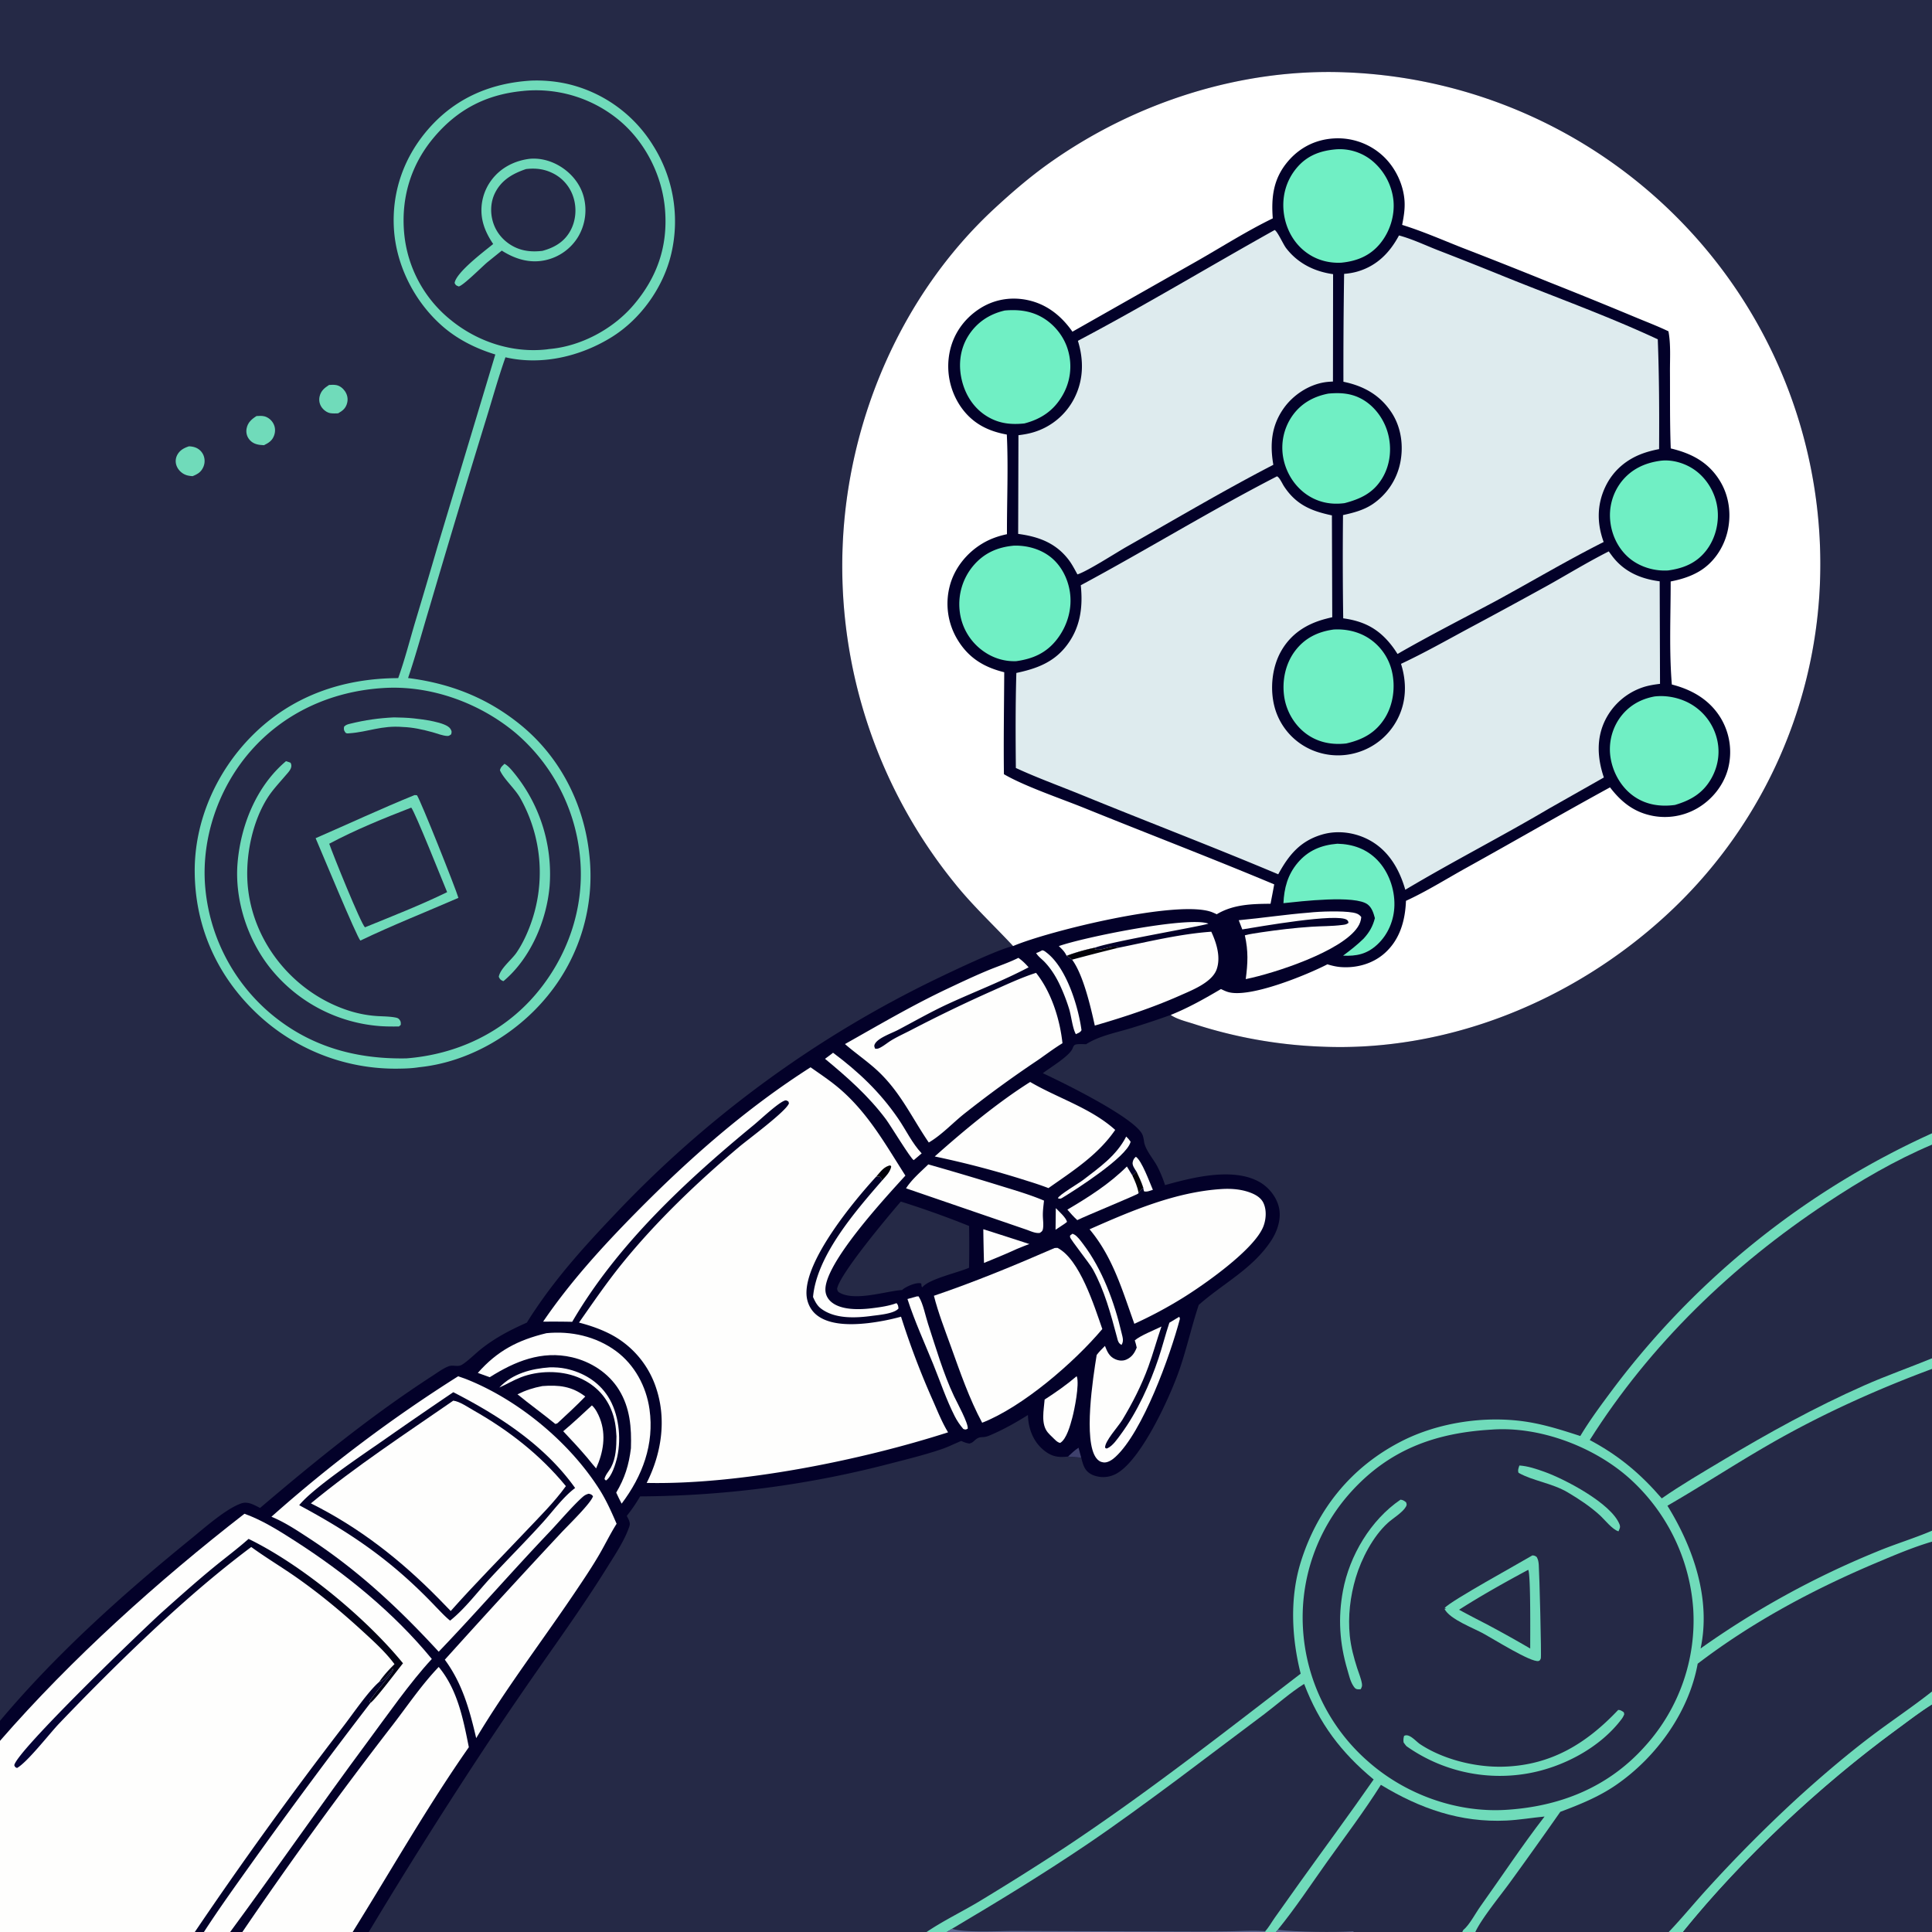
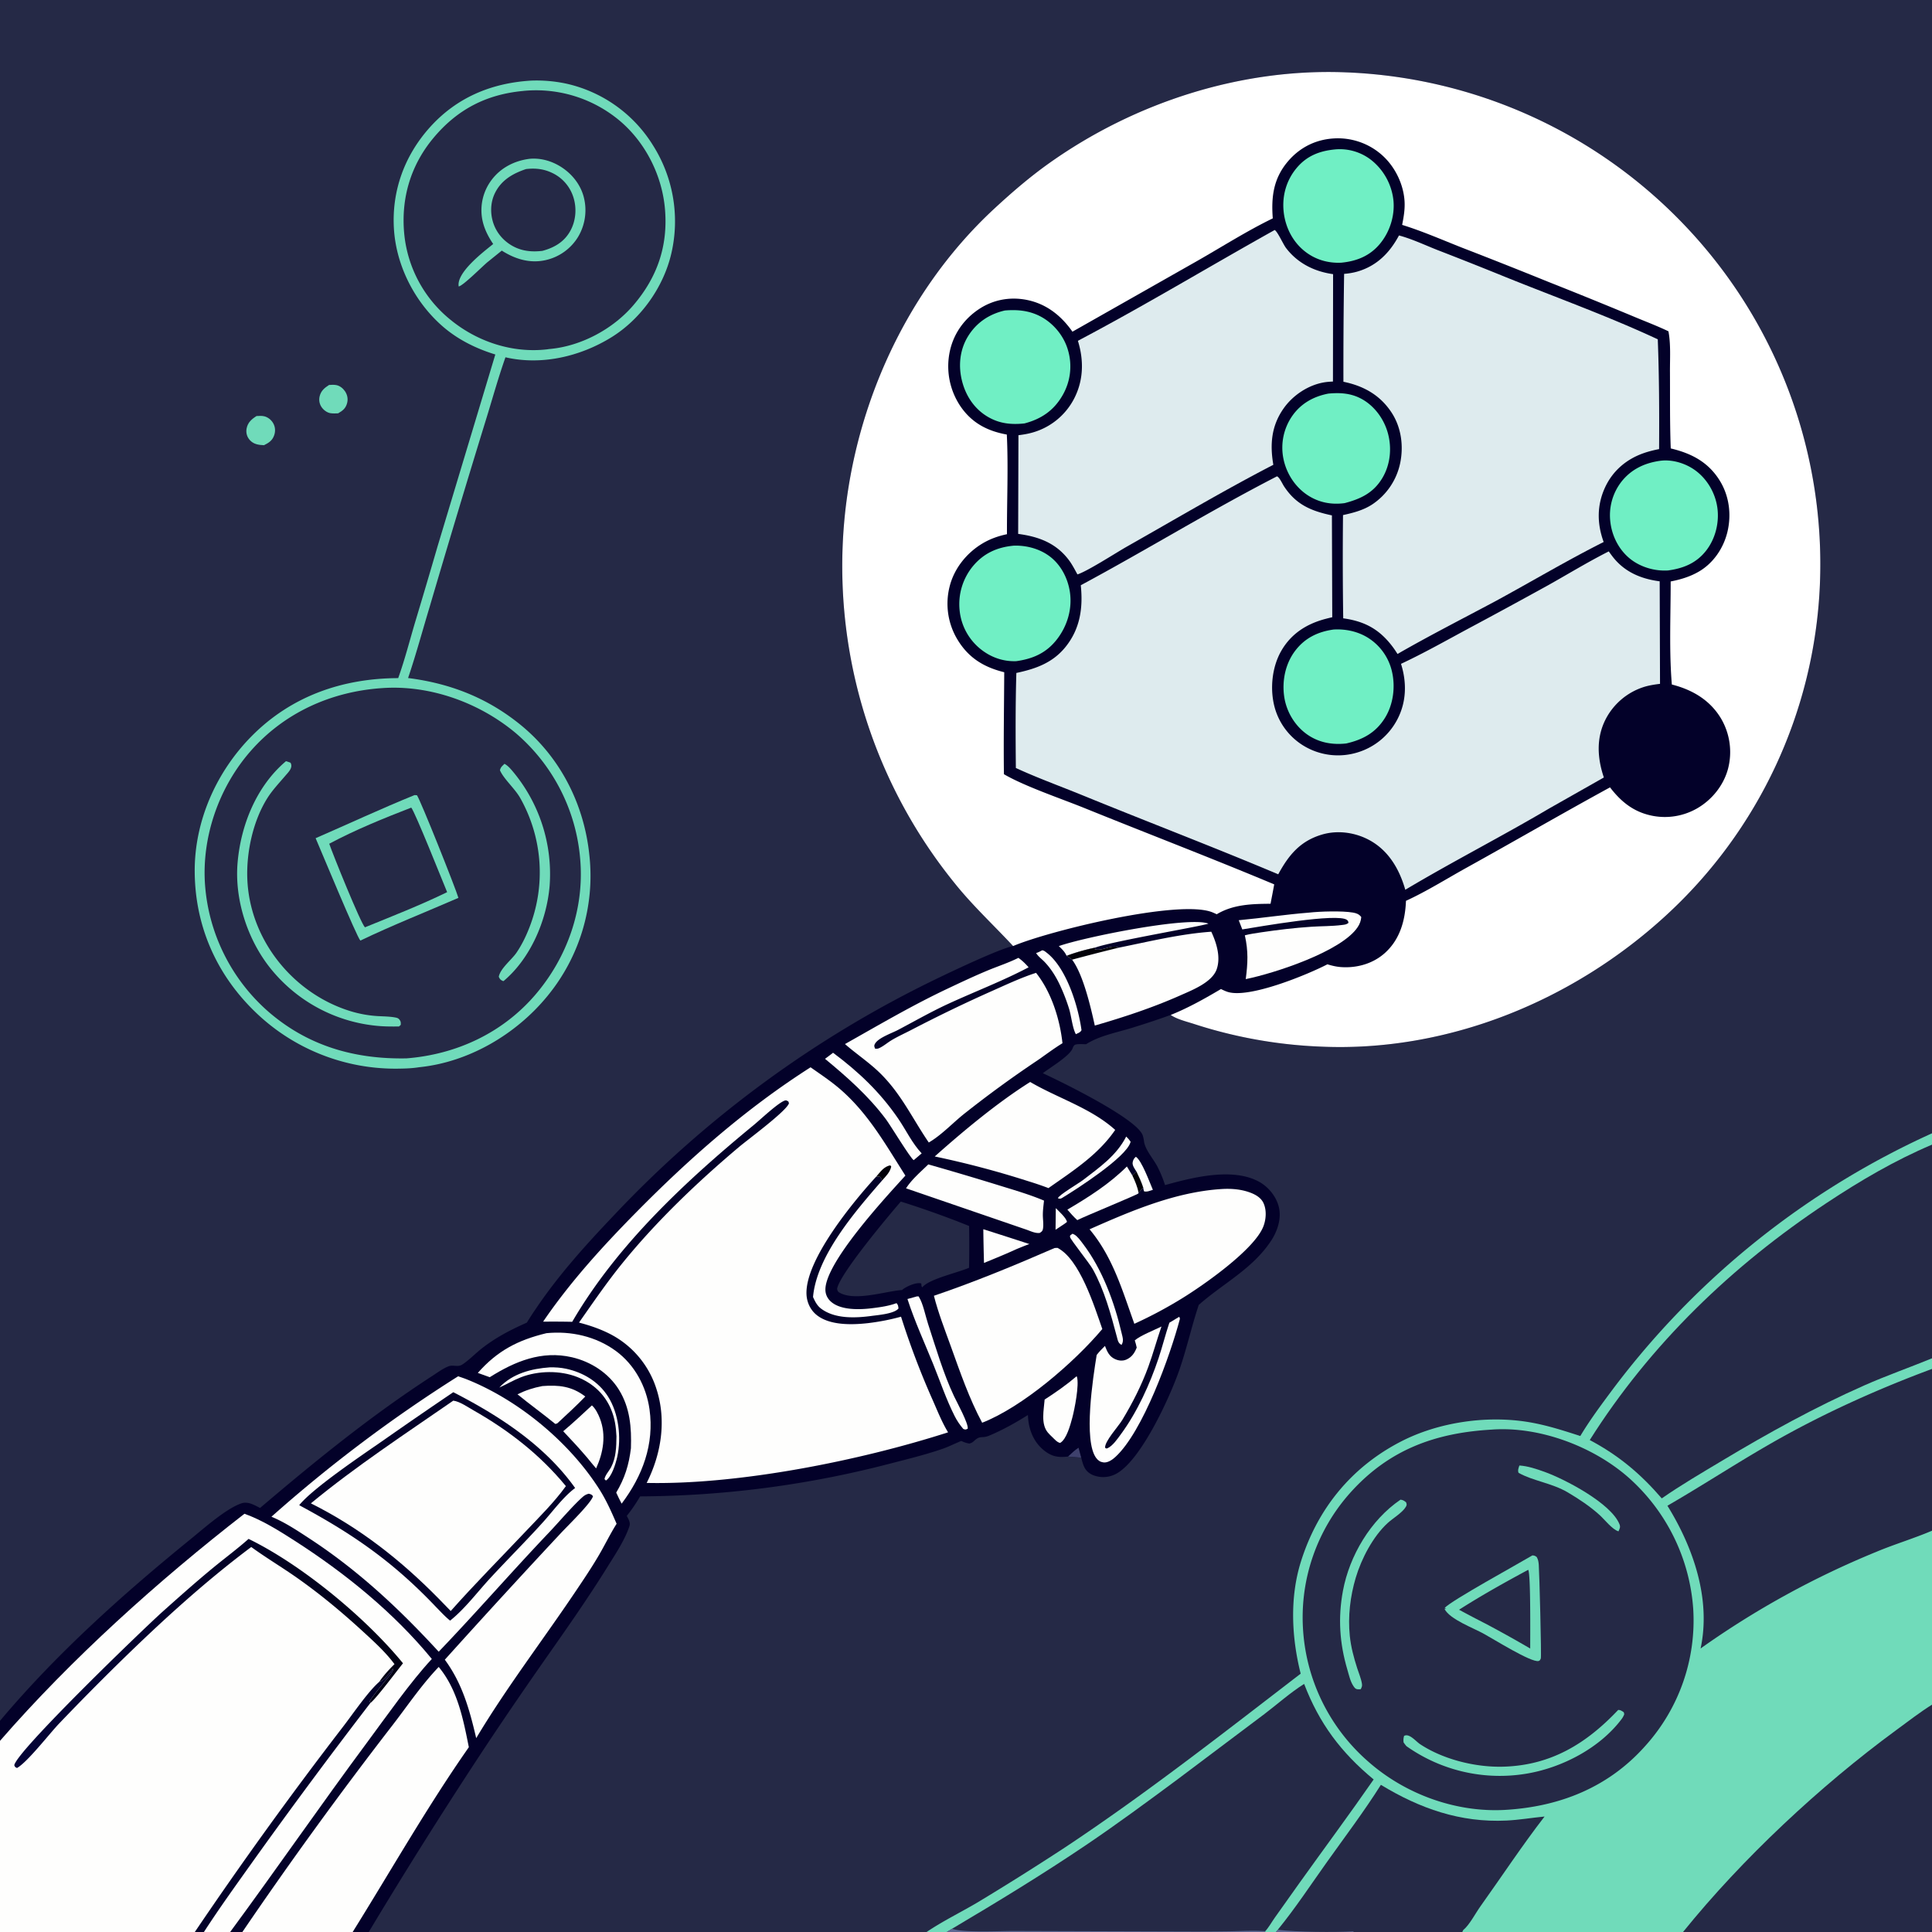
<svg xmlns="http://www.w3.org/2000/svg" version="1.1" style="display: block;" viewBox="0 0 2048 2048" width="1024" height="1024">
  <rect x="0" y="0" width="2048" height="2048" fill="#808080" stroke="none" />
  <defs>
    <linearGradient id="Gradient1" gradientUnits="userSpaceOnUse" x1="411.591" y1="1815.88" x2="49.41" y2="1730.89">
      <stop class="stop0" offset="0" stop-opacity="1" stop-color="rgb(1,1,20)" />
      <stop class="stop1" offset="1" stop-opacity="1" stop-color="rgb(4,3,55)" />
    </linearGradient>
  </defs>
  <path transform="translate(0,0)" d="M 0 0 L 2048 0 L 2048 1201.35 L 2048 1213.37 L 2048 1439.87 L 2048 1451.11 L 2048 1622.62 L 2048 1634.21 L 2048 1793.04 L 2048 1807.01 L 2048 2048 L 1784.08 2048 L 1768.94 2048 L 1563.91 2048 L 1550.07 2048 L 1434.84 2048 L 1352.59 2048 L 1341.05 2048 L 1003.58 2048 L 982.234 2048 L 390.906 2048 L 373.844 2048 L 256.922 2048 L 243.972 2048 L 216.157 2048 L 206.514 2048 L 0 2048 L 0 1845.38 L 0 1824.16 L 0 0 z" style="fill: rgb(37, 41, 70);" />
  <path transform="translate(0,0)" fill="rgb(112,219,186)" d="M 348.839 408.069 C 351.349 407.915 353.889 407.755 356.382 408.194 C 360.119 408.853 363.444 411.501 365.578 414.557 C 368.134 418.217 369.096 422.621 368.033 426.984 C 366.637 432.709 363.339 435.382 358.404 438.158 C 355.79 438.244 353.034 438.396 350.436 438.023 C 346.582 437.47 342.793 434.503 340.711 431.311 C 338.525 427.961 337.89 423.96 338.833 420.082 C 340.259 414.213 343.964 411.198 348.839 408.069 z" />
  <path transform="translate(0,0)" fill="rgb(112,219,186)" d="M 271.929 441.018 C 274.686 440.86 277.579 440.639 280.284 441.323 C 284.146 442.298 287.601 445.157 289.568 448.582 C 291.85 452.556 292.13 457.058 290.651 461.373 C 288.725 466.989 284.941 469.438 279.841 471.944 C 278.457 471.896 277.105 471.787 275.728 471.622 C 270.796 471.029 266.643 469.27 263.687 465.079 C 261.442 461.895 260.677 458.025 261.409 454.21 C 262.632 447.838 266.705 444.352 271.929 441.018 z" />
-   <path transform="translate(0,0)" fill="rgb(112,219,186)" d="M 200.288 473.123 C 202.613 473.201 204.76 473.515 206.956 474.291 A 14.998 14.998 0 0 1 215.477 482.113 A 15.807 15.807 0 0 1 215.506 495.091 C 213.099 500.54 209.441 502.622 204.119 504.763 C 201.376 504.531 198.739 504.23 196.191 503.114 C 192.136 501.339 188.738 497.89 187.176 493.736 A 13.825 13.825 0 0 1 187.766 482.533 C 190.471 477.283 194.899 474.919 200.288 473.123 z" />
  <path transform="translate(0,0)" d="M 563.056 85.439 A 150.806 150.806 0 0 1 600.876 88.794 A 145.182 145.182 0 0 1 692.248 154.155 A 150.556 150.556 0 0 1 711.606 268.836 C 703.287 304.454 679.357 338.195 648.214 357.48 C 615.207 377.92 574.084 387.6 535.816 378.74 C 528.122 400.502 521.935 422.975 515.096 445.029 A 16047.5 16047.5 0 0 0 455.46 643.277 C 447.845 668.415 441.018 693.864 432.58 718.738 C 477.053 724.382 516.22 739.591 551.264 767.924 C 593.705 802.236 619.156 852.311 624.727 906.286 A 200.575 200.575 0 0 1 580.222 1055.94 C 546.985 1096.56 496.684 1126.05 444.123 1131.32 C 437.163 1132.47 429.618 1132.72 422.563 1132.81 A 213.627 213.627 0 0 1 269.27 1071.45 C 228.878 1031.85 206.765 980.837 206.4 924.098 C 206.055 870.454 229.268 818.223 266.76 780.348 C 308.887 737.79 363.1 719.027 422.101 718.838 C 428.779 700.234 433.779 680.904 439.335 661.94 A 8542.38 8542.38 0 0 0 463.964 578.741 L 525.06 375.765 C 504.536 369.512 484.898 359.752 468.729 345.526 C 439.522 319.829 420.03 281.706 417.594 242.714 C 415.104 202.871 428.509 165.692 454.837 135.911 C 483.404 103.596 520.48 88.028 563.056 85.439 z" fill="rgb(112,219,186)" />
  <path transform="translate(0,0)" d="M 554.59 96.41 C 554.724 96.388 554.857 96.356 554.993 96.344 A 138.034 138.034 0 0 1 656.911 127.978 C 684.47 151.248 702.052 186.425 704.953 222.267 C 708.091 261.039 696.664 293.98 671.493 323.445 C 649.651 349.01 615.518 367.239 581.888 370.027 C 581.023 370.159 580.159 370.299 579.289 370.395 C 542.814 374.441 505.814 362.109 477.618 339.033 A 133.635 133.635 0 0 1 428.495 247.783 C 424.957 210.384 435.228 175.405 459.27 146.483 C 484.537 116.087 515.352 100.087 554.59 96.41 z" style="fill: rgb(37, 41, 70);" />
-   <path transform="translate(0,0)" fill="rgb(112,219,186)" d="M 561.536 168.333 C 571.751 167.449 581.829 169.844 590.836 174.65 C 604.002 181.675 614.706 193.778 618.65 208.295 A 55.288 55.288 0 0 1 612.967 250.819 A 53.994 53.994 0 0 1 578.23 275.768 C 561.507 279.465 545.943 274.568 531.904 265.662 L 516.951 277.721 C 511.769 281.907 490.937 302.949 486.245 303.651 C 483.482 302.469 483.235 302.622 481.907 299.979 C 483.599 288.682 513.223 266.464 522.8 258.66 C 516.884 249.871 512.273 240.558 510.807 229.958 A 53.328 53.328 0 0 1 521.283 190.5 C 531.089 177.587 545.674 170.292 561.536 168.333 z" />
+   <path transform="translate(0,0)" fill="rgb(112,219,186)" d="M 561.536 168.333 C 571.751 167.449 581.829 169.844 590.836 174.65 C 604.002 181.675 614.706 193.778 618.65 208.295 A 55.288 55.288 0 0 1 612.967 250.819 A 53.994 53.994 0 0 1 578.23 275.768 C 561.507 279.465 545.943 274.568 531.904 265.662 L 516.951 277.721 C 511.769 281.907 490.937 302.949 486.245 303.651 C 483.599 288.682 513.223 266.464 522.8 258.66 C 516.884 249.871 512.273 240.558 510.807 229.958 A 53.328 53.328 0 0 1 521.283 190.5 C 531.089 177.587 545.674 170.292 561.536 168.333 z" />
  <path transform="translate(0,0)" d="M 557.609 179.218 C 567.223 178.096 576.198 178.975 585.045 183.168 A 42.558 42.558 0 0 1 607.641 208.569 C 611.563 220.295 610.578 233.755 604.616 244.63 C 598.142 256.439 587.571 262.544 574.963 265.922 C 564.914 267.114 555.081 266.466 545.828 262.033 C 535.272 256.976 526.961 248.102 523.115 236.996 C 519.451 226.414 519.775 214.394 524.838 204.329 C 531.705 190.679 543.751 183.904 557.609 179.218 z" style="fill: rgb(37, 41, 70);" />
  <path transform="translate(0,0)" d="M 405.092 729.424 C 455.456 725.836 507.897 744.693 546.455 776.898 A 196.849 196.849 0 0 1 615.077 911.28 C 619.439 963.414 601.396 1014.83 567.541 1054.39 C 532.758 1095.03 483.715 1117.8 430.768 1121.92 C 375.974 1122.91 326.738 1108.89 284.718 1072.61 A 198.043 198.043 0 0 1 217.348 937.997 C 213.691 887.256 232.002 834.827 265.297 796.611 C 301.15 755.458 351.182 733.003 405.092 729.424 z" style="fill: rgb(37, 41, 70);" />
-   <path transform="translate(0,0)" fill="rgb(112,219,186)" d="M 417.542 760.461 C 424.582 760.596 431.617 760.751 438.622 761.52 C 446.78 762.415 473.215 765.391 477.541 772.72 C 479.027 775.238 478.941 775.823 478.227 778.444 C 476.905 779.286 476.099 780.186 474.465 780.157 C 469.418 780.07 463.406 777.512 458.505 776.184 C 448.005 773.339 437.871 771.014 426.966 770.634 C 404.249 768.788 390.316 775.948 370.157 777.324 C 368.481 777.439 367.062 777.82 365.932 776.226 C 364.298 773.922 364.361 772.76 364.791 770.2 C 366.878 768.172 368.71 767.784 371.432 767.116 C 387.091 763.271 401.442 761.231 417.542 760.461 z" />
  <path transform="translate(0,0)" fill="rgb(112,219,186)" d="M 534.759 809.676 C 538 811.41 540.464 814.099 542.832 816.858 A 169.412 169.412 0 0 1 582.624 939.057 C 579.534 975.741 562.376 1016 533.786 1039.97 C 533.492 1039.91 533.177 1039.92 532.904 1039.79 C 530.372 1038.64 529.865 1037.8 528.739 1035.44 C 530.214 1026.7 542.414 1017.34 547.493 1009.9 C 552.96 1001.89 557.365 992.921 560.897 983.909 A 160.466 160.466 0 0 0 551.291 845.642 C 545.51 835.647 533.911 825.64 529.968 816.527 C 530.734 813.115 532.34 812.132 534.759 809.676 z" />
  <path transform="translate(0,0)" fill="rgb(112,219,186)" d="M 303.144 806.896 C 304.752 807.292 306.358 807.953 307.929 808.489 C 310.929 813.676 305.854 818.342 302.533 822.25 C 295.965 829.978 288.74 837.545 283.335 846.159 C 268.219 870.252 261.133 903.174 262.154 931.364 C 264.419 993.886 307.639 1049.76 366.414 1070.21 C 377.204 1073.97 387.983 1076.25 399.368 1077.03 C 405.912 1077.47 412.964 1077.38 419.385 1078.65 C 420.893 1078.94 422.258 1079.4 423.262 1080.65 C 424.99 1082.79 424.901 1083.86 424.811 1086.42 L 422.958 1088.1 C 416.354 1088.2 409.784 1088.19 403.191 1087.73 A 164.671 164.671 0 0 1 289.786 1030.21 C 263.368 999.385 248.362 954.931 251.86 914.415 C 255.31 874.464 271.917 833.275 303.144 806.896 z" />
  <path transform="translate(0,0)" fill="rgb(112,219,186)" d="M 439.455 842.822 L 441.976 842.99 C 445.632 847.855 483.012 941.621 485.934 951.779 C 451.474 966.766 415.867 980.807 382.027 997.06 C 378.499 994.001 339.612 900.125 334.574 888.511 C 369.573 873.298 404.077 857.181 439.455 842.822 z" />
  <path transform="translate(0,0)" d="M 435.94 856.106 C 439.979 860.756 469.626 935.289 473.981 945.716 C 445.678 959.514 416.022 971.099 386.878 982.989 C 382.539 979.224 352.373 904.495 349.006 894.392 C 376.431 879.715 406.94 867.345 435.94 856.106 z" style="fill: rgb(37, 41, 70);" />
  <path transform="translate(0,0)" fill="rgb(112,219,186)" d="M 2048 1201.35 L 2048 1213.37 L 2048 1439.87 L 2048 1451.11 L 2048 1622.62 L 2048 1634.21 L 2048 1793.04 L 2048 1807.01 L 2048 2048 L 1784.08 2048 L 1768.94 2048 L 1563.91 2048 L 1550.07 2048 L 1434.84 2048 L 1352.59 2048 L 1341.05 2048 L 1003.58 2048 L 982.234 2048 C 999.238 2036.47 1018.49 2027.14 1036.21 2016.66 A 2904.36 2904.36 0 0 0 1129.08 1958.26 C 1215.11 1901.18 1296.91 1837.03 1378.77 1774.16 C 1369.09 1735.57 1367.03 1693.38 1379.11 1655.1 C 1396.81 1598.99 1432.89 1554.88 1485.38 1527.92 C 1525.05 1507.56 1575.81 1500.2 1619.86 1507.4 C 1638.87 1510.5 1656.92 1516.32 1675.19 1522.23 C 1685.64 1504.77 1698.14 1488.11 1710.29 1471.79 A 873.529 873.529 0 0 1 2048 1201.35 z" />
  <path transform="translate(0,0)" d="M 1463.8 1892 C 1505.13 1917.12 1548.03 1932.21 1596.89 1929.86 C 1610.47 1929.21 1623.8 1926.88 1637.3 1925.6 C 1613.59 1956.24 1591.92 1989.13 1569.38 2020.7 C 1564.14 2028.03 1557.61 2040.68 1551.08 2045.94 L 1550.07 2048 L 1434.84 2048 L 1352.59 2048 L 1354.47 2045.65 C 1372.97 2022.98 1389.41 1998 1406.39 1974.15 C 1425.72 1947.01 1446.01 1920.18 1463.8 1892 z" style="fill: rgb(37, 41, 70);" />
  <path transform="translate(0,0)" fill="rgb(93,104,147)" d="M 1352.59 2048 L 1354.47 2045.65 C 1374.81 2048.07 1413.88 2048.48 1434.65 2047.31 L 1434.84 2048 L 1352.59 2048 z" />
  <path transform="translate(0,0)" d="M 2048 1451.11 L 2048 1622.62 C 2028.87 1630.78 2008.63 1636.8 1989.34 1644.86 A 928.526 928.526 0 0 0 1802.71 1747.44 C 1813.9 1695.04 1794.95 1640.38 1767.54 1596.13 C 1806.63 1573.55 1844.3 1548.64 1883.71 1526.44 C 1935.91 1497.03 1991.86 1471.94 2048 1451.11 z" style="fill: rgb(37, 41, 70);" />
  <path transform="translate(0,0)" d="M 1009.24 2044.56 C 1057.37 2016.03 1105.05 1987.04 1151.44 1955.69 C 1184.16 1933.59 1216.13 1909.98 1247.86 1886.48 L 1340.37 1816.92 C 1354.2 1806.43 1367.79 1794.22 1382.44 1785.02 C 1398.44 1826.9 1421.55 1857.71 1456.13 1886.3 C 1430.46 1923.32 1403.68 1959.37 1377.49 1996 L 1351.29 2032.87 C 1348.07 2037.41 1344.93 2043.12 1341.22 2047.15 L 1341.05 2048 L 1003.58 2048 L 1009.24 2044.56 z" style="fill: rgb(37, 41, 70);" />
  <path transform="translate(0,0)" fill="rgb(93,104,147)" d="M 1003.58 2048 L 1009.24 2044.56 C 1021.25 2049 1060.49 2046.82 1074.74 2046.9 L 1257.85 2047.47 A 2418.78 2418.78 0 0 0 1304.22 2047.22 C 1316.49 2047 1328.99 2046.17 1341.22 2047.15 L 1341.05 2048 L 1003.58 2048 z" />
  <path transform="translate(0,0)" d="M 1685.21 1526.51 C 1749.36 1424.98 1836.3 1341.39 1936.23 1275.24 C 1971.96 1251.59 2008.47 1230.1 2048 1213.37 L 2048 1439.87 C 2024.11 1449.64 1999.79 1458.16 1976.16 1468.61 C 1923.99 1491.7 1874.57 1518.97 1825.71 1548.27 C 1804.07 1561.25 1782.26 1573.93 1761.54 1588.36 C 1739.03 1562.25 1715.82 1542.74 1685.21 1526.51 z" style="fill: rgb(37, 41, 70);" />
-   <path transform="translate(0,0)" d="M 2048 1634.21 L 2048 1793.04 L 2048 1807.01 L 2048 2048 L 1784.08 2048 L 1768.94 2048 L 1563.91 2048 C 1570.52 2033.82 1589.99 2010.03 1600.11 1996.17 A 5035.73 5035.73 0 0 0 1653.98 1920.62 C 1674.4 1912.98 1694.69 1904.78 1712.76 1892.38 C 1755.59 1862.98 1790.29 1815.1 1799.62 1763.59 C 1857.8 1719.18 1922.71 1684.54 1990.05 1656.17 C 2009.09 1648.15 2028.16 1640.05 2048 1634.21 z" style="fill: rgb(37, 41, 70);" />
  <path transform="translate(0,0)" fill="rgb(112,219,186)" d="M 1768.94 2048 C 1783.19 2033.03 1796.32 2016.91 1810.29 2001.66 A 1503.97 1503.97 0 0 1 1907.73 1903.87 C 1932.16 1881.81 1957.75 1859.97 1983.98 1840.12 C 2005.09 1824.15 2027.25 1809.47 2048 1793.04 L 2048 1807.01 C 2034.88 1815.26 2022.46 1824.89 2009.97 1834.06 C 1929.6 1892.99 1846.66 1970.49 1784.08 2048 L 1768.94 2048 z" />
  <path transform="translate(0,0)" d="M 2048 1807.01 L 2048 2048 L 1784.08 2048 C 1846.66 1970.49 1929.6 1892.99 2009.97 1834.06 C 2022.46 1824.89 2034.88 1815.26 2048 1807.01 z" style="fill: rgb(37, 41, 70);" />
  <path d="M 1581.51 1515.43 C 1581.83 1515.4 1582.15 1515.37 1582.47 1515.35 C 1632.42 1512.09 1688.81 1533.34 1726.13 1566.1 A 205.247 205.247 0 0 1 1794.91 1705.9 A 198.416 198.416 0 0 1 1743.89 1850.95 C 1704.76 1894.9 1653.05 1915.25 1595.25 1918.58 C 1542.9 1921.44 1489.31 1901.8 1450.16 1867.15 A 202.414 202.414 0 0 1 1381.18 1725.66 A 198.181 198.181 0 0 1 1431.15 1582.59 C 1472.23 1536.68 1521.31 1518.84 1581.51 1515.43 z" style="fill: rgb(37, 41, 70);" transform="translate(0,0)" />
  <path transform="translate(0,0)" d="M 1610.62 1553.49 C 1619.51 1554.05 1628.75 1557.17 1637.09 1560.16 C 1658.78 1567.91 1707.9 1593.57 1716.73 1615.79 C 1717.97 1618.91 1716.88 1620.41 1715.67 1623.27 C 1709.08 1621.35 1701.04 1610.9 1695.8 1606.13 C 1685.43 1596.73 1673.9 1589.1 1661.89 1581.99 C 1645.24 1572.13 1624.71 1569.8 1609.7 1561.22 C 1608.69 1558.39 1609.74 1556.2 1610.62 1553.49 z" fill="rgb(112,219,186)" />
  <path transform="translate(0,0)" fill="rgb(112,219,186)" d="M 1484.61 1589.7 C 1487.35 1590.05 1488.37 1590.84 1490.49 1592.46 C 1491.18 1594.59 1491.52 1595.09 1490.32 1597.19 C 1486.82 1603.35 1476.57 1609.4 1471.16 1614.32 C 1455.45 1628.6 1443.15 1652.32 1437.14 1672.48 C 1431.27 1692.21 1428.75 1713.55 1430.84 1734.07 C 1432.05 1745.93 1435.03 1756.92 1438.64 1768.23 C 1440.33 1773.51 1442.82 1779.29 1443.69 1784.73 C 1444.12 1787.44 1443.57 1788.24 1442.44 1790.63 C 1441.65 1790.68 1440.17 1790.78 1439.42 1790.72 C 1436.83 1790.54 1435.87 1789.1 1434.52 1787.05 C 1431.32 1782.19 1429.92 1775.5 1428.27 1769.94 C 1420 1741.97 1418.22 1715.03 1423.59 1686.24 C 1430.55 1648.96 1452.99 1611.18 1484.61 1589.7 z" />
  <path transform="translate(0,0)" fill="rgb(112,219,186)" d="M 1715.33 1812.62 C 1717.14 1812.63 1718.07 1813.03 1719.58 1813.94 C 1721.76 1815.26 1721.24 1814.95 1721.79 1817.16 C 1721.05 1819.03 1720.27 1820.55 1719.06 1822.17 C 1695.85 1853.13 1655.6 1873.95 1618.04 1880.17 A 171.166 171.166 0 0 1 1490.93 1851.03 C 1489.82 1849.82 1488.87 1848.41 1487.88 1847.09 C 1487.54 1844.42 1487.68 1842.74 1488.38 1840.14 C 1493.88 1837.03 1500.84 1845.91 1505.31 1848.87 C 1530.01 1865.22 1564.36 1873.61 1593.78 1872.75 C 1644.15 1871.27 1681.57 1848.32 1715.33 1812.62 z" />
  <path transform="translate(0,0)" fill="rgb(112,219,186)" d="M 1624.45 1648.76 C 1626.76 1649 1627.12 1649.14 1628.99 1650.51 C 1630.55 1653.3 1630.91 1655.57 1631.16 1658.75 C 1631.79 1666.97 1634.13 1755.98 1633.34 1757.97 C 1632.82 1759.27 1632.38 1760.41 1630.93 1760.74 C 1623.1 1762.53 1582.9 1737.29 1573.54 1732.24 C 1562.49 1725.89 1536.87 1716.76 1531.21 1705.47 L 1533.12 1705.13 L 1531.4 1704.5 C 1537.76 1696.96 1609.8 1657.5 1624.45 1648.76 z" />
  <path transform="translate(0,0)" d="M 1619.96 1664.06 C 1622.76 1668.43 1622.03 1736.9 1622.09 1747.5 A 1362.21 1362.21 0 0 0 1575.35 1721.45 A 1171.91 1171.91 0 0 1 1546.66 1706.38 C 1570.4 1691.24 1595.18 1677.38 1619.96 1664.06 z" style="fill: rgb(37, 41, 70);" />
  <path transform="translate(0,0)" fill="rgb(3,1,41)" d="M 1073.95 1002.86 C 1053.26 980.578 1030.98 960.012 1011.95 936.189 A 533.658 533.658 0 0 1 893.202 580.003 C 898.2 446.202 955.309 312.494 1054.07 221.103 C 1072.44 204.106 1091.53 187.656 1111.94 173.14 C 1202.49 108.731 1315.21 72.215 1426.51 76.692 A 523.665 523.665 0 0 1 1788.24 241.393 A 520.327 520.327 0 0 1 1929.13 620.386 A 504.787 504.787 0 0 1 1765.84 970.591 C 1667.41 1060.97 1534.72 1115.45 1400.17 1109.46 A 497.207 497.207 0 0 1 1265.31 1085.32 C 1257.61 1082.85 1247.56 1080.46 1241.01 1075.89 A 905.563 905.563 0 0 1 1199.8 1089.6 C 1183.89 1094.54 1165.32 1097.88 1151.3 1106.93 C 1148.93 1106.94 1140.71 1106.26 1139.04 1107.84 C 1137.62 1109.18 1137.59 1109.97 1136.85 1111.66 C 1133.28 1119.78 1112.99 1131.79 1105.45 1137.64 C 1125.13 1146.79 1205.01 1185.64 1211.3 1203.49 C 1212.06 1205.65 1212.44 1207.98 1212.76 1210.24 C 1213.95 1218.75 1222.68 1228.64 1226.77 1236.37 A 126.497 126.497 0 0 1 1234.99 1256.26 C 1263.9 1248.21 1306.66 1237.23 1334.74 1252.75 C 1344.71 1258.27 1352.94 1268.41 1355.63 1279.56 C 1358.55 1291.6 1354.21 1304.87 1347.59 1314.98 C 1327.84 1345.14 1296.73 1360.25 1270.72 1383.27 C 1263.14 1406.02 1258.02 1429.5 1250.16 1452.19 C 1240.19 1480.96 1209.4 1548.65 1182.83 1562.46 C 1175.77 1566.13 1167.9 1566.74 1160.35 1564.29 C 1155.69 1562.78 1151.8 1559.95 1149.56 1555.52 C 1147.97 1552.4 1147.01 1548.59 1146.13 1545.21 L 1132.18 1543.98 C 1122.17 1545.18 1115.2 1544.23 1106.94 1537.68 C 1096.31 1529.23 1091.05 1517.04 1089.87 1503.77 A 81.773 81.773 0 0 1 1089.63 1499.98 C 1076.55 1508.21 1063.06 1515.75 1048.79 1521.76 C 1040.7 1525.17 1039.34 1521.18 1032.81 1527.23 C 1031.05 1528.86 1029.93 1529.64 1027.54 1530.23 C 1024.35 1529.72 1021.91 1528.82 1018.99 1527.47 C 1012.25 1530.14 1005.68 1533.59 998.853 1535.93 C 980.59 1542.19 961.202 1546.93 942.501 1551.75 A 1069.24 1069.24 0 0 1 678.544 1586.23 C 674.324 1593.48 669.703 1600.35 664.409 1606.87 C 666.168 1610.43 668.538 1613.86 667.19 1617.93 C 662.279 1632.72 651.832 1648.26 643.624 1661.47 C 623.903 1693.2 602.519 1723.76 581.074 1754.32 C 560.184 1784.1 539.404 1814.36 519.207 1844.61 A 5331.33 5331.33 0 0 0 390.906 2048 L 373.844 2048 L 256.922 2048 L 243.972 2048 L 216.157 2048 L 206.514 2048 L 0 2048 L 0 1845.38 L 0 1824.16 C 59.583 1753.15 130.342 1689.82 202.154 1631.48 C 215.92 1620.3 239.436 1599.29 255.708 1593.69 C 262.904 1591.22 269.404 1595.39 275.694 1598.49 C 334.206 1548.74 393.795 1500.3 458.341 1458.48 C 463.695 1455.01 469.575 1450.61 475.517 1448.33 C 480.368 1446.46 485.426 1449.52 490.048 1446.48 C 497.486 1441.57 504.01 1434.62 511.078 1429.12 C 525.84 1417.62 541.467 1409.57 558.466 1402.05 A 333.25 333.25 0 0 1 568.003 1387.36 C 592.283 1351.37 620.701 1319.91 650.546 1288.53 A 1166.09 1166.09 0 0 1 994.903 1036.55 C 1010.26 1029.15 1059.7 1005.62 1073.95 1002.86 z" />
  <path transform="translate(0,0)" fill="rgb(63,65,109)" d="M 1132.18 1543.98 C 1135.75 1540.8 1139.25 1537.21 1143.29 1534.64 L 1146.13 1545.21 L 1132.18 1543.98 z" />
  <path transform="translate(0,0)" fill="rgb(254,254,253)" d="M 1119.2 1280.68 C 1122.73 1284.32 1129.88 1290.54 1131.11 1295.24 L 1128.54 1297.23 L 1118.93 1303.58 L 1119.2 1280.68 z" />
  <path transform="translate(0,0)" fill="rgb(254,254,253)" d="M 1204.59 1241.78 C 1202.82 1238.9 1199.95 1235.32 1200.72 1231.83 C 1201.29 1229.27 1202.09 1227.91 1204.05 1226.25 C 1210.34 1230.19 1218.65 1253.38 1222.1 1261.28 C 1218.96 1262.21 1215.93 1263.72 1212.74 1262.86 C 1212.37 1261.59 1212 1260.44 1211.88 1259.11 C 1209.95 1253.06 1207.33 1247.5 1204.59 1241.78 z" />
  <path transform="translate(0,0)" fill="rgb(254,254,253)" d="M 1193.81 1204.79 C 1195.63 1206.5 1197.03 1208.11 1198.45 1210.16 C 1198.4 1210.44 1198.38 1210.72 1198.29 1210.99 C 1193.43 1227.09 1140.64 1260.97 1125.44 1270.13 C 1123.41 1271.02 1123.46 1270.7 1121.43 1270.22 C 1121.74 1267.17 1143.69 1254.25 1148.02 1250.92 C 1165.56 1237.42 1183.55 1224.98 1193.81 1204.79 z" />
  <path transform="translate(0,0)" fill="rgb(254,254,253)" d="M 1136.88 1307.8 C 1137.49 1308.07 1138.12 1308.3 1138.71 1308.61 C 1142.11 1310.4 1145.77 1315.59 1148.1 1318.66 C 1168.4 1345.34 1181.35 1380.42 1188.92 1412.97 C 1190.01 1417.66 1191.51 1421.42 1188.86 1425.67 C 1188.09 1425.19 1187.69 1424.98 1186.98 1424.32 C 1185.08 1422.56 1184.68 1419.91 1184.04 1417.51 C 1177.48 1392.94 1170.81 1367.81 1158.4 1345.4 C 1154.95 1339.17 1135.14 1314.47 1134.34 1311.5 C 1134.18 1310.91 1134.36 1310.28 1134.38 1309.66 L 1136.88 1307.8 z" />
  <path transform="translate(0,0)" fill="rgb(254,254,253)" d="M 1104.76 1007.34 C 1106.82 1007.62 1107.81 1008.59 1109.46 1009.85 C 1130.5 1025.99 1142.95 1066.57 1146.44 1091.99 C 1145.23 1094.49 1142.88 1095.03 1140.47 1096.29 C 1137 1090.23 1135.67 1077.52 1133.49 1070.08 A 194.867 194.867 0 0 0 1123.9 1044.97 C 1119.68 1035.81 1114.31 1027.03 1107.32 1019.71 C 1104.45 1016.7 1100.41 1013.86 1098.34 1010.26 C 1100.68 1009.58 1102.64 1008.49 1104.76 1007.34 z" />
  <path transform="translate(0,0)" fill="rgb(254,254,253)" d="M 582.99 1449.43 C 588.674 1449.36 594.346 1449.71 599.914 1450.89 C 618.076 1454.75 634.456 1464.56 644.535 1480.39 C 655.883 1498.21 658.856 1523.94 654.294 1544.34 C 652.72 1551.38 648.524 1565.47 642.312 1569.43 L 640.794 1567.94 C 641.42 1563.66 645.72 1559.27 647.77 1555.35 C 653.06 1545.24 653.373 1533.65 653.479 1522.53 C 653.014 1512.47 651.668 1503.28 647.747 1493.93 C 640.938 1477.69 628.347 1466.2 612.068 1459.75 C 593.784 1452.5 570.45 1452.88 552.175 1459.97 C 544.315 1463.02 537.02 1467.44 529.282 1470.84 C 543.352 1455.97 563.223 1450.83 582.99 1449.43 z" />
  <path transform="translate(0,0)" fill="rgb(254,254,253)" d="M 1042.35 1303.04 A 4755.14 4755.14 0 0 1 1091.21 1318.76 C 1086.69 1320.29 1082.27 1322.21 1077.84 1323.98 C 1066.39 1329.24 1054.74 1333.99 1043.08 1338.77 A 2183.8 2183.8 0 0 1 1042.35 1303.04 z" />
  <path transform="translate(0,0)" fill="rgb(254,254,253)" d="M 1122.41 1002.9 C 1148.05 993.743 1258.97 971.11 1280.93 979.045 C 1278.1 981.027 1179.74 997.731 1161.55 1004.28 C 1161.27 1004.38 1160.99 1004.49 1160.71 1004.59 A 204.007 204.007 0 0 0 1130.61 1013.22 C 1128.68 1008.81 1125.79 1006.18 1122.41 1002.9 z" />
  <path transform="translate(0,0)" fill="rgb(254,254,253)" d="M 972.492 1374.1 L 973.428 1374.99 L 972.832 1373.75 C 973.706 1374.22 973.592 1374.03 974.184 1374.96 C 978.416 1381.6 981.121 1395.26 983.79 1403.41 C 992.062 1428.67 1000.01 1456.16 1011.35 1480.12 C 1014.43 1486.63 1026.8 1509.12 1025.81 1514.51 C 1023.44 1515.58 1023.6 1515.61 1021.14 1514.76 C 1017.53 1510.53 1014.56 1506.21 1012.04 1501.25 C 1003.17 1483.82 996.695 1464.43 989.328 1446.27 C 980.07 1423.45 969.514 1400.42 961.95 1377.01 L 972.492 1374.1 z" />
  <path transform="translate(0,0)" fill="rgb(254,254,253)" d="M 627.437 1489.78 C 631.232 1493.1 634.073 1498.84 635.888 1503.51 C 642.773 1521.21 639.524 1539.82 631.899 1556.57 C 628.602 1552.82 625.486 1548.85 622.299 1545.01 C 614.172 1535.44 605.672 1526.3 597.036 1517.18 C 607.466 1508.35 617.455 1499.11 627.437 1489.78 z" />
  <path transform="translate(0,0)" fill="rgb(254,254,253)" d="M 1141.15 1458.96 L 1141.58 1459.4 C 1144.24 1467.97 1139.03 1494.15 1136.66 1502.96 C 1134.69 1510.28 1130.65 1525.61 1123.82 1529.55 C 1120.69 1529.08 1117.8 1525.56 1115.51 1523.42 C 1113.89 1521.87 1112.25 1520.31 1110.81 1518.6 C 1103.07 1509.43 1106.56 1494.61 1107.35 1483.59 C 1119.12 1475.98 1130.48 1468.07 1141.15 1458.96 z" />
  <path transform="translate(0,0)" fill="rgb(254,254,253)" d="M 883.074 1115.96 C 910.173 1136.18 932.966 1157.78 952.19 1185.88 C 960.5 1198.03 966.865 1211.87 977.012 1222.63 L 968.591 1229.8 C 965.545 1228.61 943.878 1192.8 939.145 1186.48 C 920.522 1161.6 898.332 1142.08 874.546 1122.38 C 877.455 1120.34 880.248 1118.11 883.074 1115.96 z" />
  <path transform="translate(0,0)" fill="rgb(254,254,253)" d="M 574.947 1469.29 C 592.086 1467.94 606.275 1469.42 620.41 1480.37 C 611.48 1489.73 601.869 1498.44 592.423 1507.27 C 590.813 1508.78 590.953 1508.99 588.645 1509.43 C 575.479 1498.7 561.702 1488.77 548.558 1478.03 C 557.224 1473.76 565.453 1471.07 574.947 1469.29 z" />
  <path transform="translate(0,0)" fill="rgb(254,254,253)" d="M 1194.55 1236.52 L 1200.29 1245.95 C 1201.95 1244.75 1203.2 1243.28 1204.59 1241.78 C 1207.33 1247.5 1209.95 1253.06 1211.88 1259.11 C 1210.15 1260.82 1208.37 1262.43 1206.9 1264.38 L 1206.69 1265.11 C 1204.65 1266.92 1151.13 1288.8 1141.96 1293.38 C 1138.15 1289.91 1134.84 1286.16 1131.48 1282.27 C 1154.05 1268.9 1175.86 1255.15 1194.55 1236.52 z" />
  <path transform="translate(0,0)" fill="rgb(1,0,8)" d="M 1204.59 1241.78 C 1207.33 1247.5 1209.95 1253.06 1211.88 1259.11 C 1210.15 1260.82 1208.37 1262.43 1206.9 1264.38 C 1205.72 1257.8 1203.1 1251.95 1200.29 1245.95 C 1201.95 1244.75 1203.2 1243.28 1204.59 1241.78 z" />
  <path transform="translate(0,0)" fill="rgb(254,254,253)" d="M 984.048 1234.31 A 3442.48 3442.48 0 0 1 1060.27 1256.94 C 1075.85 1261.77 1091.66 1266.33 1106.69 1272.69 C 1106.17 1277.59 1105.5 1282.6 1105.46 1287.52 C 1105.43 1292.35 1106.39 1297.71 1105.61 1302.45 C 1105.2 1304.95 1104.19 1305.65 1102.18 1306.95 C 1097.51 1307.55 1092.61 1305.09 1088.25 1303.55 L 960.442 1259.68 C 966.494 1250.19 976.025 1242.17 984.048 1234.31 z" />
  <path transform="translate(0,0)" fill="rgb(254,254,253)" d="M 1387.6 967.418 C 1399.27 966.11 1422.68 965.372 1434.31 967.384 C 1438.03 968.028 1440.75 969.087 1443 972.153 C 1442.62 976.182 1441.49 979.31 1439.25 982.714 C 1422.29 1008.52 1351.04 1031.73 1320.54 1037.9 C 1322.75 1020.87 1323.36 1008.37 1319.59 991.473 C 1325.26 989.954 1331.16 989.229 1336.95 988.3 C 1354.68 985.677 1372.21 983.574 1390.1 982.394 C 1400.83 981.686 1412.01 981.899 1422.63 980.52 C 1425.48 980.15 1427.27 980.127 1429.48 978.248 C 1429.07 976.687 1429.25 976.278 1427.89 975.193 C 1418.22 967.494 1334.08 982.47 1316.88 985.223 L 1313.12 975.475 C 1338 973.138 1362.64 969.397 1387.6 967.418 z" />
  <path transform="translate(0,0)" fill="rgb(254,254,253)" d="M 579.28 1413.22 C 605.19 1410.66 631.704 1416.57 652.898 1432.12 C 672.746 1446.69 685.11 1469.75 688.509 1493.93 C 693.716 1530.97 681.056 1564.68 658.943 1593.94 C 656.88 1590.13 655.098 1586.13 653.215 1582.23 C 662.345 1566.78 666.631 1553.03 668.809 1535.24 C 669.536 1513.33 667.922 1492.36 656.127 1473.25 C 645.167 1455.49 626.412 1443.39 606.227 1438.74 C 574.174 1431.37 545.798 1443.11 519.169 1459.89 L 506.508 1455.34 C 527.237 1431.84 548.966 1420.54 579.28 1413.22 z" />
  <path transform="translate(0,0)" fill="rgb(254,254,253)" d="M 1249.89 1395.94 C 1250.69 1396.66 1250.19 1396.1 1250.76 1398.03 C 1240.44 1436.99 1211.55 1517.68 1182.35 1544.45 C 1179.17 1547.37 1174.27 1550.83 1169.66 1550.21 C 1166.36 1549.77 1164.07 1548.23 1162.09 1545.63 C 1148.23 1527.42 1158.64 1460.14 1162.52 1436.34 C 1165.14 1432.84 1168.23 1429.84 1171.3 1426.73 C 1173.65 1432.77 1175.87 1438.01 1182.14 1440.78 C 1186.09 1442.53 1190.35 1442.92 1194.34 1441.05 C 1199.97 1438.4 1202.76 1434.12 1204.97 1428.51 C 1204.5 1425.87 1203.7 1423.42 1202.92 1420.87 C 1208.41 1415.9 1224.03 1409.76 1231.2 1406.16 C 1226.27 1420.32 1222.39 1434.83 1217.23 1448.93 C 1210.08 1468.46 1200.41 1487.46 1189.65 1505.25 C 1185.58 1511.99 1170.84 1527.9 1171.45 1534.71 L 1172.93 1535.53 C 1173.34 1535.39 1173.76 1535.29 1174.15 1535.11 C 1179.63 1532.61 1184.67 1525.11 1188.2 1520.32 C 1205.47 1496.89 1219.01 1467.11 1228.16 1439.62 C 1232.28 1427.22 1235.43 1414.53 1239.58 1402.13 L 1249.89 1395.94 z" />
-   <path transform="translate(0,0)" d="M 1417.61 894.383 C 1433.87 894.773 1448.58 899.778 1460.13 911.794 C 1472.1 924.245 1478.49 942.478 1478.14 959.633 C 1477.82 975.4 1471.42 990.828 1459.7 1001.54 C 1448.82 1011.49 1437.89 1013.67 1423.72 1013.04 C 1431.39 1007.33 1438.63 1001.69 1445.48 994.991 C 1451.58 988.279 1455.2 982.071 1457.44 973.261 C 1456.01 968.003 1454.38 962.377 1449.92 958.857 C 1436.76 948.469 1378.45 955.536 1360.5 957.412 C 1361.21 941.485 1364.97 927.342 1375.37 914.891 C 1386.54 901.537 1400.61 895.792 1417.61 894.383 z" style="fill: rgb(112, 239, 196);" />
  <path transform="translate(0,0)" d="M 954.894 1273.71 A 976.009 976.009 0 0 1 1027.28 1299.59 A 1160.48 1160.48 0 0 1 1027.23 1343.9 C 1014.92 1349.18 986.831 1355.31 978.47 1363.71 C 978.152 1364.03 977.861 1364.37 977.557 1364.71 C 976.728 1363.1 976.919 1363.82 976.715 1361.95 C 976.666 1361.5 976.638 1361.05 976.6 1360.59 C 976.109 1360.47 975.632 1360.26 975.127 1360.22 C 969.658 1359.78 961.103 1363.64 956.853 1366.9 C 956.318 1367.53 956.498 1367.43 955.043 1367.56 C 937.917 1369.03 906.227 1379.52 889.998 1370.29 C 887.949 1369.13 887.989 1368.43 887.326 1366.3 C 889.934 1350.56 941.85 1288.85 954.894 1273.71 z" style="fill: rgb(37, 41, 70);" />
  <path transform="translate(0,0)" fill="rgb(254,254,253)" d="M 1185.84 1004.6 C 1218.04 998.085 1251.2 989.964 1284.02 987.665 C 1289.55 999.551 1294.25 1014.58 1289.72 1027.5 C 1284.83 1041.43 1263.59 1049.63 1251.21 1055.14 C 1221.87 1068.18 1191.35 1078.23 1160.54 1087.14 C 1156.16 1067.36 1148.32 1033.26 1136.48 1017.29 C 1134.76 1015.74 1132.51 1014.56 1130.61 1013.22 A 204.007 204.007 0 0 1 1160.71 1004.59 L 1160.99 1005.91 L 1160.38 1006.29 C 1169.03 1008.47 1178.29 1000.66 1185.84 1004.6 z" />
  <path transform="translate(0,0)" fill="rgb(1,0,8)" d="M 1160.71 1004.59 L 1160.99 1005.91 L 1160.38 1006.29 C 1169.03 1008.47 1178.29 1000.66 1185.84 1004.6 A 2035.87 2035.87 0 0 0 1136.48 1017.29 C 1134.76 1015.74 1132.51 1014.56 1130.61 1013.22 A 204.007 204.007 0 0 1 1160.71 1004.59 z" />
-   <path transform="translate(0,0)" d="M 1753.86 738.29 C 1765.91 736.848 1778.95 739.343 1789.73 744.885 A 59.107 59.107 0 0 1 1819.14 780.019 C 1823.79 795.053 1822.02 810.642 1814.51 824.397 C 1805.71 840.541 1792.52 848.299 1775.53 853.283 C 1760.25 855.34 1745.34 853.277 1732.34 844.353 C 1719.43 835.491 1710.65 820.769 1707.67 805.509 A 57.61 57.61 0 0 1 1716.29 762.131 C 1725.31 748.937 1738.22 741.133 1753.86 738.29 z" style="fill: rgb(112, 239, 196);" />
  <path transform="translate(0,0)" d="M 1760.68 488.354 C 1773.2 486.932 1787.02 491.269 1797.05 498.597 C 1809.72 507.847 1818.25 522.537 1820.44 538.029 C 1822.67 553.781 1818.49 570.851 1808.73 583.479 C 1798.3 596.965 1784.48 602.487 1768.24 604.707 C 1754.56 605.586 1739.87 601.439 1728.96 593.11 C 1716.62 583.684 1708.97 568.987 1707.09 553.687 A 58.097 58.097 0 0 1 1718.67 510.769 C 1729.31 497.181 1743.9 490.518 1760.68 488.354 z" style="fill: rgb(112, 239, 196);" />
  <path transform="translate(0,0)" d="M 1408.13 417.23 C 1420.74 416.065 1432.38 416.76 1443.74 423.086 C 1457.34 430.658 1467.3 444.57 1471.3 459.494 C 1475.54 475.287 1473.76 492.753 1465.28 506.849 C 1455.82 522.555 1442.33 528.855 1425.36 533.34 C 1411.36 535.209 1398.08 532.747 1386.17 524.934 C 1372.82 516.168 1363.6 501.779 1360.47 486.184 A 59.001 59.001 0 0 1 1369.58 441.275 C 1378.84 427.794 1392.25 420.287 1408.13 417.23 z" style="fill: rgb(112, 239, 196);" />
  <path transform="translate(0,0)" d="M 1065.15 329.139 C 1078.4 327.999 1091.02 329.171 1102.92 335.425 C 1116.84 342.733 1127.93 356.283 1132.19 371.447 A 60.857 60.857 0 0 1 1126.24 419.24 C 1117 435.267 1103.57 444.257 1085.92 448.868 C 1071.89 450.304 1059.47 449.123 1047.01 441.771 C 1033.02 433.511 1023.99 419.956 1019.93 404.424 C 1015.7 388.244 1017.25 371.031 1026.07 356.613 C 1035.01 342.002 1048.59 332.938 1065.15 329.139 z" style="fill: rgb(112, 239, 196);" />
  <path transform="translate(0,0)" d="M 1415.2 158.388 A 54.142 54.142 0 0 1 1454.15 170.094 A 63.327 63.327 0 0 1 1477.11 212.501 C 1478.67 228.726 1473.29 245.684 1462.96 258.244 C 1452.2 271.323 1438.15 276.865 1421.8 278.468 C 1407.42 279.162 1393.76 275.058 1382.54 265.921 C 1369.75 255.508 1362.27 240.082 1360.67 223.792 C 1359.05 207.25 1363.67 191.099 1374.33 178.264 C 1385.15 165.234 1398.72 159.974 1415.2 158.388 z" style="fill: rgb(112, 239, 196);" />
  <path transform="translate(0,0)" d="M 1413.7 667.319 C 1425.88 666.616 1438.19 669.075 1448.79 675.252 A 57.287 57.287 0 0 1 1475.35 711.055 C 1479.42 727.608 1477.09 746.676 1468 761.198 C 1458.24 776.791 1444.54 784.11 1427.04 788.113 C 1412.31 789.745 1398 787.232 1385.65 778.55 C 1372.56 769.35 1363.65 754.367 1361.33 738.586 C 1358.86 721.865 1362.47 703.836 1372.68 690.193 C 1382.99 676.41 1396.87 669.654 1413.7 667.319 z" style="fill: rgb(112, 239, 196);" />
  <path transform="translate(0,0)" d="M 1074.85 578.41 C 1088.24 578.075 1101.96 581.674 1112.74 589.781 C 1124.58 598.687 1131.94 612.961 1134.12 627.474 C 1136.78 645.238 1131.52 663.207 1120.66 677.387 C 1109.41 692.084 1095.16 698.37 1077.24 700.867 C 1063.48 701.378 1050.59 696.874 1039.83 688.355 A 60.155 60.155 0 0 1 1017.22 646.841 A 63.269 63.269 0 0 1 1031.2 600.339 C 1042.66 586.465 1057.11 579.998 1074.85 578.41 z" style="fill: rgb(112, 239, 196);" />
  <path transform="translate(0,0)" fill="rgb(254,254,253)" d="M 1092.04 1146.94 C 1121.45 1164.18 1156.44 1174.56 1182.15 1197.75 C 1163.94 1224.32 1137.25 1241.24 1111.41 1259.44 C 1104.08 1256.62 1096.71 1254.18 1089.2 1251.87 A 985.148 985.148 0 0 0 990.865 1225.9 C 1021.4 1198.69 1057.49 1168.69 1092.04 1146.94 z" />
  <path transform="translate(0,0)" fill="rgb(254,254,253)" d="M 1294.99 1260.43 C 1303.87 1259.85 1313.44 1260.46 1321.98 1263.08 C 1328.59 1265.11 1336.08 1268.48 1339.24 1275.08 C 1342.82 1282.55 1342.17 1292.33 1339.29 1299.9 C 1329.94 1324.49 1275.78 1362.36 1252.62 1376.56 A 456.916 456.916 0 0 1 1202.46 1403.28 C 1189.7 1367.86 1179.76 1332.69 1154.99 1303.11 C 1199.11 1283.53 1246.28 1263.45 1294.99 1260.43 z" />
  <path transform="translate(0,0)" fill="rgb(254,254,253)" d="M 1117.95 1322.94 L 1120.94 1322.79 C 1144.49 1334.61 1160.05 1384.69 1168.5 1408.83 C 1138.56 1444.37 1084.01 1491.42 1041.13 1508.15 C 1027.45 1482.68 1017.82 1454.66 1008.05 1427.53 C 1001.65 1409.78 994.639 1391.88 989.986 1373.57 C 1033.49 1358.8 1075.84 1341.27 1117.95 1322.94 z" />
  <path transform="translate(0,0)" fill="rgb(254,254,253)" d="M 1079.56 1015.36 C 1083.78 1018.38 1086.98 1021.52 1090.37 1025.39 C 1062.89 1039.88 1033.29 1051.15 1005.04 1064.17 C 986.953 1072.5 969.468 1082.53 951.842 1091.81 C 945.443 1095.18 931.42 1099.96 927.673 1106.17 C 926.291 1108.47 926.786 1109.4 927.652 1111.62 C 929.766 1111.83 930.599 1111.74 932.591 1110.77 C 936.886 1108.68 940.679 1105.35 944.764 1102.87 C 951.355 1098.85 958.795 1095.54 965.657 1091.96 C 994.108 1077.15 1022.61 1063.38 1051.91 1050.34 C 1067.16 1043.55 1082.34 1036.39 1098.25 1031.26 C 1114.48 1051.63 1123.49 1080.26 1126.27 1105.86 C 1117.32 1111.33 1108.78 1117.79 1100.16 1123.78 A 1199.94 1199.94 0 0 0 1022.59 1180.27 C 1010.05 1190.16 998.339 1203.05 984.557 1211.1 C 967.503 1186.24 956.052 1160.87 934.171 1138.82 C 922.334 1126.89 908.327 1117.76 895.708 1106.75 C 931.617 1086.55 966.483 1065.99 1003.83 1048.32 C 1018.14 1041.55 1032.49 1034.77 1047.1 1028.69 C 1057.87 1024.21 1069.13 1020.6 1079.56 1015.36 z" />
  <path transform="translate(0,0)" fill="rgb(254,254,253)" d="M 465.047 1767.04 C 485.027 1791.09 491.028 1822.24 496.989 1852.11 C 452.699 1915.38 414.667 1982.54 373.844 2048 L 256.922 2048 A 4446.57 4446.57 0 0 1 413.444 1832.21 C 430.377 1810.56 446.041 1786.89 465.047 1767.04 z" />
  <path transform="translate(0,0)" fill="rgb(254,254,253)" d="M 485.693 1458.9 C 486.333 1459.13 486.971 1459.37 487.614 1459.59 C 489.885 1460.39 492.155 1461.12 494.391 1462.01 C 549.498 1483.88 603.72 1528.83 635.428 1578.85 C 642.738 1590.39 648.228 1602.76 653.621 1615.26 C 646.95 1625.83 641.475 1637.17 635.188 1647.98 C 627.422 1661.32 618.734 1674.2 610.12 1687 C 575.291 1738.79 536.826 1788.93 504.797 1842.5 C 497.755 1812.41 490.178 1784.69 471.531 1759.35 A 9882.73 9882.73 0 0 1 594.731 1624.98 C 601.309 1617.86 626.848 1593.16 628.605 1586.02 C 626.907 1584.09 626.613 1584.07 624.1 1583.41 C 621.396 1584.11 619.616 1585.09 617.515 1586.96 C 606.889 1596.42 592.185 1613.77 581.906 1624.58 C 542.367 1666.13 504.746 1709.49 465.052 1750.88 C 423.239 1705.4 379.554 1664.52 327.68 1630.66 C 314.805 1622.26 302.018 1613.69 287.746 1607.8 A 1512.82 1512.82 0 0 1 485.693 1458.9 z" />
  <path transform="translate(0,0)" fill="rgb(3,1,41)" d="M 480.529 1475.8 C 529.254 1500.81 577.403 1532.02 609.658 1577.35 C 597.094 1586.74 586.369 1601.64 575.786 1613.38 C 557.437 1633.74 538.045 1652.99 519.473 1673.11 C 505.941 1687.77 492.666 1705.59 477.138 1717.93 C 471.805 1713.67 467.099 1708.45 462.31 1703.59 C 417.12 1655.96 374.714 1626.43 317.177 1595.57 C 331.634 1577.49 384.607 1541.94 405.971 1527.1 A 5285.88 5285.88 0 0 1 480.529 1475.8 z" />
  <path transform="translate(0,0)" fill="rgb(254,254,253)" d="M 480.471 1484.76 C 487.145 1485.48 495.978 1491.66 501.96 1495.06 C 539.221 1516.19 572.571 1542.14 599.87 1575.36 C 587.411 1592.62 571.655 1608.11 557.036 1623.57 C 530.505 1651.62 503.466 1678.84 477.793 1707.73 L 464.77 1694.35 C 424.5 1653.47 381.037 1619.31 329.543 1593.62 C 377.384 1554.21 429.525 1519.99 480.471 1484.76 z" />
  <path transform="translate(0,0)" d="M 1351.22 243.805 C 1354.31 245.486 1360.2 258.891 1363.22 262.854 C 1375.53 279.044 1393.26 287.859 1413.13 290.611 L 1412.99 404.432 C 1410.08 404.598 1407.16 404.769 1404.27 405.22 C 1387.05 407.91 1370.56 418.856 1360.62 433.03 C 1347.68 451.471 1346.05 471.093 1349.79 492.701 C 1297.32 519.86 1246.2 550.184 1194.77 579.292 C 1183.24 585.819 1152.68 605.6 1142.13 608.891 C 1139.3 603.765 1136.55 598.36 1133.03 593.681 C 1119.4 575.612 1101.06 568.851 1079.3 565.955 L 1079.59 461.325 C 1085 460.699 1090.17 459.806 1095.39 458.252 A 71.469 71.469 0 0 0 1138.17 423.388 C 1148.64 403.728 1149.13 382.196 1142.61 361.266 C 1213.13 324.076 1281.62 282.695 1351.22 243.805 z" style="fill: rgb(222, 235, 238);" />
  <path transform="translate(0,0)" d="M 1482.98 249.586 C 1496.63 253.225 1510.4 259.757 1523.53 264.948 A 4392.97 4392.97 0 0 1 1595.93 293.683 C 1649.61 315.336 1704.87 335.23 1757.31 359.686 C 1758.81 398.36 1758.96 437.373 1758.71 476.075 C 1753.18 477.117 1747.58 478.521 1742.27 480.381 C 1724.14 486.73 1709.71 498.935 1701.54 516.445 C 1692.67 535.469 1692.84 555.061 1699.95 574.54 C 1661.23 594.009 1623.76 616.345 1585.67 637.046 C 1550.89 655.629 1515.59 673.573 1481.41 693.236 C 1479.77 690.601 1478.06 688.017 1476.19 685.535 C 1462.27 667.067 1446.66 658.575 1423.87 655.443 A 4386.98 4386.98 0 0 1 1423.65 546.011 C 1434.51 543.624 1444.99 540.947 1454.43 534.836 A 69.602 69.602 0 0 0 1484.24 490.937 C 1488.04 472.715 1485.38 452.872 1475.04 437.196 C 1462.78 418.626 1445.41 409.056 1424.08 404.674 A 6666.6 6666.6 0 0 1 1424.82 290.306 C 1429.68 289.949 1434.84 289.084 1439.52 287.678 C 1459.72 281.611 1473.25 267.797 1482.98 249.586 z" style="fill: rgb(222, 235, 238);" />
  <path transform="translate(0,0)" fill="rgb(254,254,253)" d="M 859.243 1131.38 C 869.584 1138.65 880.278 1145.74 889.89 1153.96 C 920.25 1179.92 938.678 1213.17 959.758 1246.19 C 939.004 1269.01 872.943 1340.11 875.007 1368.31 C 875.351 1373 877.614 1377.08 881.18 1380.11 C 891.621 1388.99 911.152 1388.39 924.023 1386.81 C 932.837 1385.73 941.971 1384.48 950.332 1381.39 C 952.126 1383.49 952.04 1384.22 952.446 1387 C 948.123 1392.63 931.009 1393.97 924.309 1394.88 C 906.921 1397.24 884.801 1398.33 870.078 1386.96 C 866.05 1383.85 863.869 1379.43 861.856 1374.86 C 865.713 1331.08 906.891 1283.83 934.97 1251.46 C 934.454 1249.85 933.939 1248.82 932.903 1247.48 L 928.928 1247.14 C 904.558 1273.72 853.217 1335.83 854.929 1372.21 C 855.313 1380.38 858.909 1388.29 865.219 1393.57 C 879.067 1405.17 903.078 1404.49 919.946 1402.6 A 237.902 237.902 0 0 0 955.138 1395.75 A 846.935 846.935 0 0 0 989.068 1484.99 C 993.958 1496.15 998.664 1507.91 1005 1518.33 C 911.509 1548.39 783.06 1574.07 685.503 1571.96 C 700.978 1541.32 706.657 1505.7 695.891 1472.48 A 98.949 98.949 0 0 0 645.494 1413.48 C 635.45 1408.47 624.621 1404.81 613.767 1402 C 628.665 1380.75 643.319 1359.32 659.671 1339.15 C 695.922 1294.43 739.703 1252.64 783.688 1215.6 C 792.75 1207.97 833.858 1177.69 836.333 1169.51 L 835.714 1167.6 C 834.366 1166.94 833.638 1166.14 832.092 1166.6 C 825.119 1168.7 806.053 1186.78 799.1 1192.5 C 726.723 1252.06 654.212 1319.46 606.567 1401.17 A 931.801 931.801 0 0 0 575.717 1401.02 C 604.242 1359.14 638.563 1321.46 674.053 1285.45 C 730.909 1227.77 790.868 1175.02 859.243 1131.38 z" />
  <path transform="translate(0,0)" fill="rgb(1,0,8)" d="M 928.928 1247.14 C 933.089 1242.4 937.175 1236.31 943.825 1235.35 L 944.748 1236.62 C 943.442 1242.76 938.99 1246.88 934.97 1251.46 C 934.454 1249.85 933.939 1248.82 932.903 1247.48 L 928.928 1247.14 z" />
  <path transform="translate(0,0)" fill="rgb(254,254,253)" d="M 259.135 1604.64 C 277.839 1611.33 295.663 1622.53 312.316 1633.22 C 365.867 1667.61 417.231 1709.22 457.75 1758.58 C 435.042 1782.96 409.731 1819.27 389.557 1846.46 C 340.159 1913.04 293.136 1981.3 243.972 2048 L 216.157 2048 L 206.514 2048 L 0 2048 L 0 1845.38 C 75.544 1758.41 168.148 1675.25 259.135 1604.64 z" />
  <path transform="translate(0,0)" fill="rgb(3,1,41)" d="M 402.035 1782.82 C 402.59 1782.6 403.153 1782.39 403.699 1782.15 C 408.268 1780.14 413.311 1772.71 416.866 1768.86 C 417.184 1771.56 411.988 1777.28 410.206 1779.54 C 403.991 1787.39 397.224 1795.05 391.841 1803.51 L 392.69 1805.13 A 6022.54 6022.54 0 0 0 267.766 1973.58 C 250.245 1998.21 232.587 2022.62 216.157 2048 L 206.514 2048 A 4374.23 4374.23 0 0 1 362.882 1831.38 C 373.463 1817.78 389.871 1793.35 402.035 1782.82 z" />
  <path transform="translate(0,0)" fill="url(#Gradient1)" d="M 266.329 1639.89 C 216.538 1677.18 170.375 1719.45 125.929 1762.92 A 2820.39 2820.39 0 0 0 62.513 1827.18 C 52.333 1837.89 29.092 1867.95 18.044 1874.14 C 16.009 1873.21 16.052 1873.28 15.138 1871.24 C 17.575 1856.18 153.15 1725.6 172.448 1708.36 C 189.832 1692.83 207.297 1677.26 225.276 1662.43 C 237.929 1651.99 251.246 1642.17 263.504 1631.29 C 319.849 1658.72 387.644 1714.75 427.196 1763.15 C 421.437 1770.23 397.884 1801.73 392.69 1805.13 L 391.841 1803.51 C 397.224 1795.05 403.991 1787.39 410.206 1779.54 C 411.988 1777.28 417.184 1771.56 416.866 1768.86 C 413.311 1772.71 408.268 1780.14 403.699 1782.15 C 403.153 1782.39 402.59 1782.6 402.035 1782.82 C 406.644 1775.99 412.331 1769.87 418.168 1764.07 C 408.885 1751.47 396.451 1740.2 384.942 1729.64 C 362.477 1709.01 339.599 1689.94 314.637 1672.4 C 298.767 1661.25 281.993 1651.28 266.329 1639.89 z" />
  <path transform="translate(0,0)" d="M 1353.67 504.921 C 1356.43 506.111 1359.22 512.621 1361.08 515.466 C 1373.78 534.899 1389.81 541.661 1411.88 546.33 L 1412.24 654.293 A 191.464 191.464 0 0 0 1405.42 655.963 C 1385.23 661.226 1368.72 671.6 1358.16 690.022 C 1348.18 707.444 1345.96 730.993 1351.31 750.258 A 68.852 68.852 0 0 0 1384.12 791.821 A 70.25 70.25 0 0 0 1439.06 797.591 A 70.629 70.629 0 0 0 1481.13 762.799 C 1490.97 744.199 1491.37 723.478 1485.13 703.705 C 1509.36 692.353 1532.7 679.168 1556.24 666.474 A 6991.49 6991.49 0 0 0 1641.87 619.945 C 1662.94 608.096 1683.79 595.394 1705.37 584.5 A 172.558 172.558 0 0 0 1709.42 590.025 C 1721.93 606.279 1739.5 613.662 1759.34 616.22 L 1759.69 724.907 C 1753.66 725.644 1747.7 726.55 1741.91 728.435 A 69.221 69.221 0 0 0 1701.79 762.943 C 1691.93 782.646 1693.27 803.826 1700.17 824.162 L 1642.49 856.845 C 1592.14 886.591 1539.93 913.209 1489.67 943.188 C 1483.55 921.802 1472.38 902.205 1452.45 891.025 C 1437.19 882.469 1418.24 879.687 1401.37 884.681 C 1378.21 891.539 1366.12 906.349 1354.99 926.79 C 1286.38 897.854 1216.83 871.36 1147.91 843.196 C 1124.28 833.537 1100.03 824.784 1076.85 814.096 C 1076.52 780.59 1076.4 746.851 1077.37 713.361 C 1097.84 709.023 1115.84 702.684 1129.44 685.866 C 1145 666.616 1148.2 644.334 1145.67 620.398 C 1215.51 582.858 1283.14 541.228 1353.67 504.921 z" style="fill: rgb(222, 235, 238);" />
  <path transform="translate(0,0)" d="M 1073.95 1002.86 C 1053.26 980.578 1030.98 960.012 1011.95 936.189 A 533.658 533.658 0 0 1 893.202 580.003 C 898.2 446.202 955.309 312.494 1054.07 221.103 C 1072.44 204.106 1091.53 187.656 1111.94 173.14 C 1202.49 108.731 1315.21 72.215 1426.51 76.692 A 523.665 523.665 0 0 1 1788.24 241.393 A 520.327 520.327 0 0 1 1929.13 620.386 A 504.787 504.787 0 0 1 1765.84 970.591 C 1667.41 1060.97 1534.72 1115.45 1400.17 1109.46 A 497.207 497.207 0 0 1 1265.31 1085.32 C 1257.61 1082.85 1247.56 1080.46 1241.01 1075.89 C 1259.68 1068.38 1276.98 1058.65 1294.26 1048.43 C 1296.49 1049.49 1298.78 1050.59 1301.11 1051.37 C 1323.76 1058.89 1385.75 1033.26 1407.11 1022.21 C 1411.82 1023.66 1416.7 1024.81 1421.63 1025.16 C 1438.26 1026.33 1455.32 1021.58 1467.9 1010.34 C 1484 995.948 1489.58 975.768 1490.39 954.913 C 1512.42 944.806 1533.46 931.531 1554.68 919.776 C 1605.48 891.628 1655.71 862.487 1706.69 834.639 C 1717.17 848.323 1729.19 858.725 1746.09 863.445 A 68.57 68.57 0 0 0 1798.47 857.219 C 1814.58 848.125 1827.17 832.577 1831.87 814.608 A 70.126 70.126 0 0 0 1824.32 761.582 C 1812.57 741.988 1793.87 731.122 1772.22 725.605 C 1769.24 689.65 1771.01 652.495 1770.98 616.392 C 1781.62 614.283 1791.72 611.286 1801.12 605.752 C 1816.15 596.904 1826.72 581.408 1830.95 564.608 C 1835.6 546.111 1833.22 526.158 1823.22 509.815 C 1811.04 489.9 1793.15 480.605 1771.07 475.355 C 1770.02 448.478 1770.39 421.474 1770.23 394.576 C 1770.15 380.456 1771.24 365.075 1768.62 351.197 C 1756.98 345.589 1744.63 340.94 1732.71 335.938 A 5482.07 5482.07 0 0 0 1641.37 298.816 A 5861.89 5861.89 0 0 0 1549.68 262.495 C 1528.71 254.213 1507.87 245.06 1486.33 238.391 C 1487.99 229.97 1489.41 221.887 1488.88 213.274 C 1487.74 194.925 1478.57 176.372 1464.81 164.225 A 70.403 70.403 0 0 0 1413.48 146.77 C 1394.33 148.027 1377.7 156.429 1365.27 171.066 C 1349.91 189.16 1347.44 208.588 1349.2 231.48 C 1321.68 244.841 1295.4 261.622 1268.81 276.773 L 1136.84 351.604 C 1125.01 334.703 1109.37 322.183 1088.77 317.985 C 1070.87 314.335 1052.88 317.607 1037.66 327.733 C 1021.3 338.612 1010.08 354.932 1006.47 374.284 A 75.968 75.968 0 0 0 1018.48 431.194 C 1030.52 448.543 1046.87 456.955 1067.26 460.646 C 1068.95 494.556 1067.29 531.992 1067.42 566.27 C 1058.12 568.244 1049.47 571.276 1041.31 576.184 C 1024.51 586.279 1011.32 602.773 1006.59 621.927 A 73.733 73.733 0 0 0 1015.02 678.076 C 1026.7 697.416 1042.96 707.275 1064.53 712.598 C 1064.35 748.608 1063.73 784.678 1064.2 820.683 C 1086.34 833.611 1124.63 846.481 1149.65 856.613 C 1216.6 883.733 1284.09 909.539 1350.71 937.464 C 1349.49 944.33 1348.13 951.174 1346.82 958.024 C 1326.98 958.167 1307.21 958.679 1289.79 969.163 A 93.327 93.327 0 0 0 1285.38 967.176 C 1250.61 952.754 1111.08 986.989 1073.95 1002.86 z" style="fill: rgb(255, 255, 255);" />
</svg>